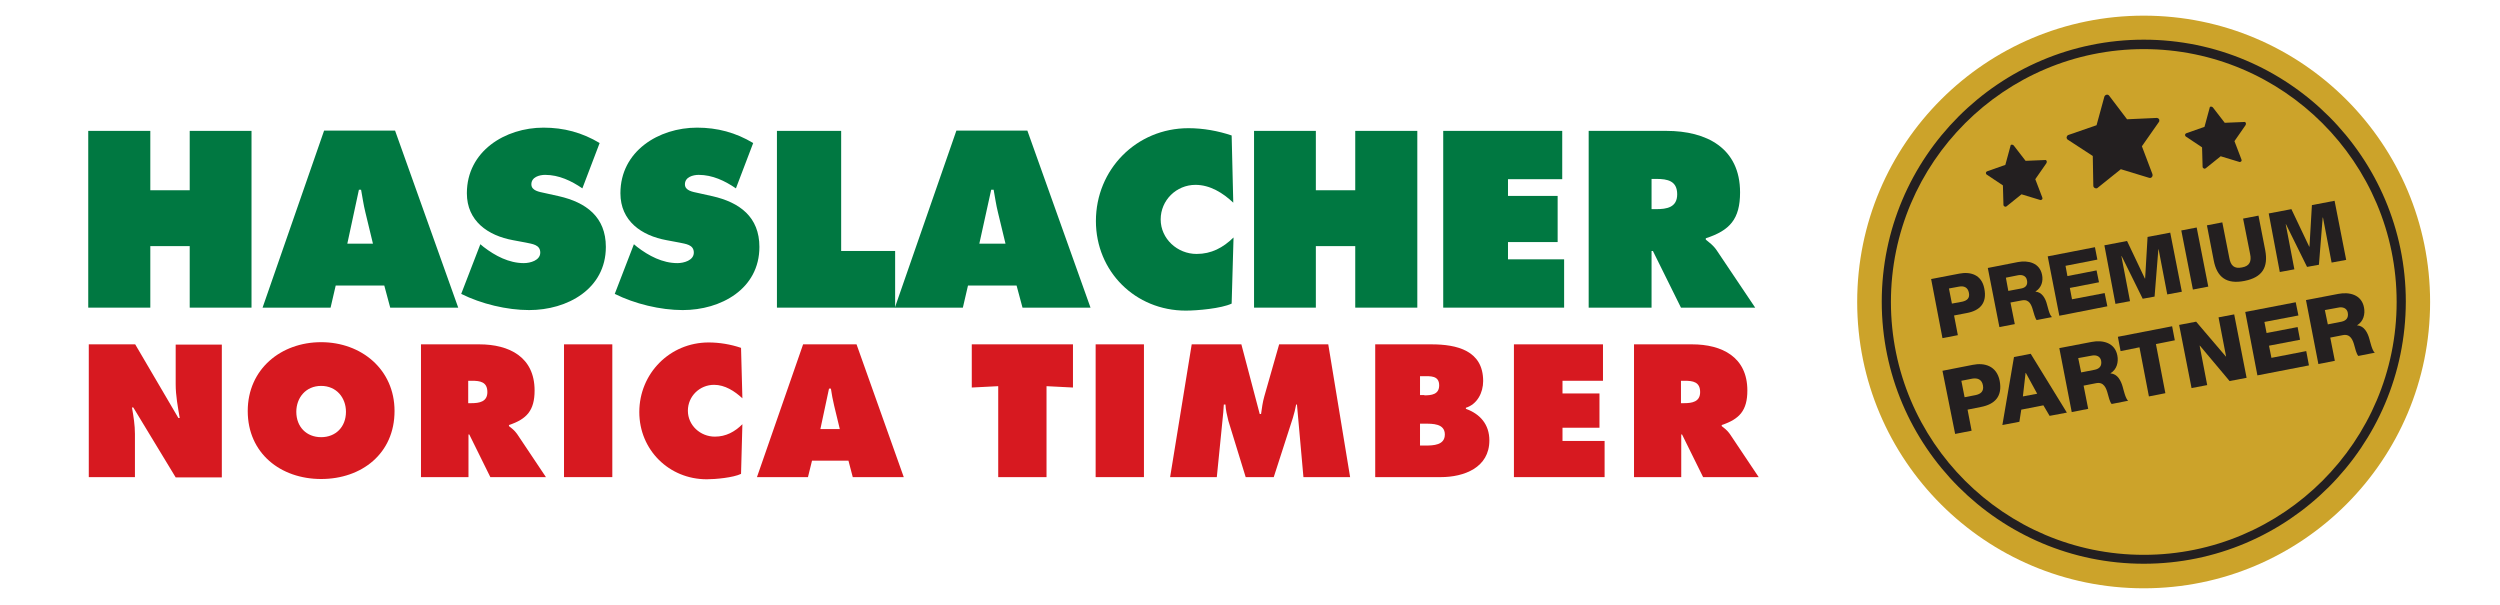
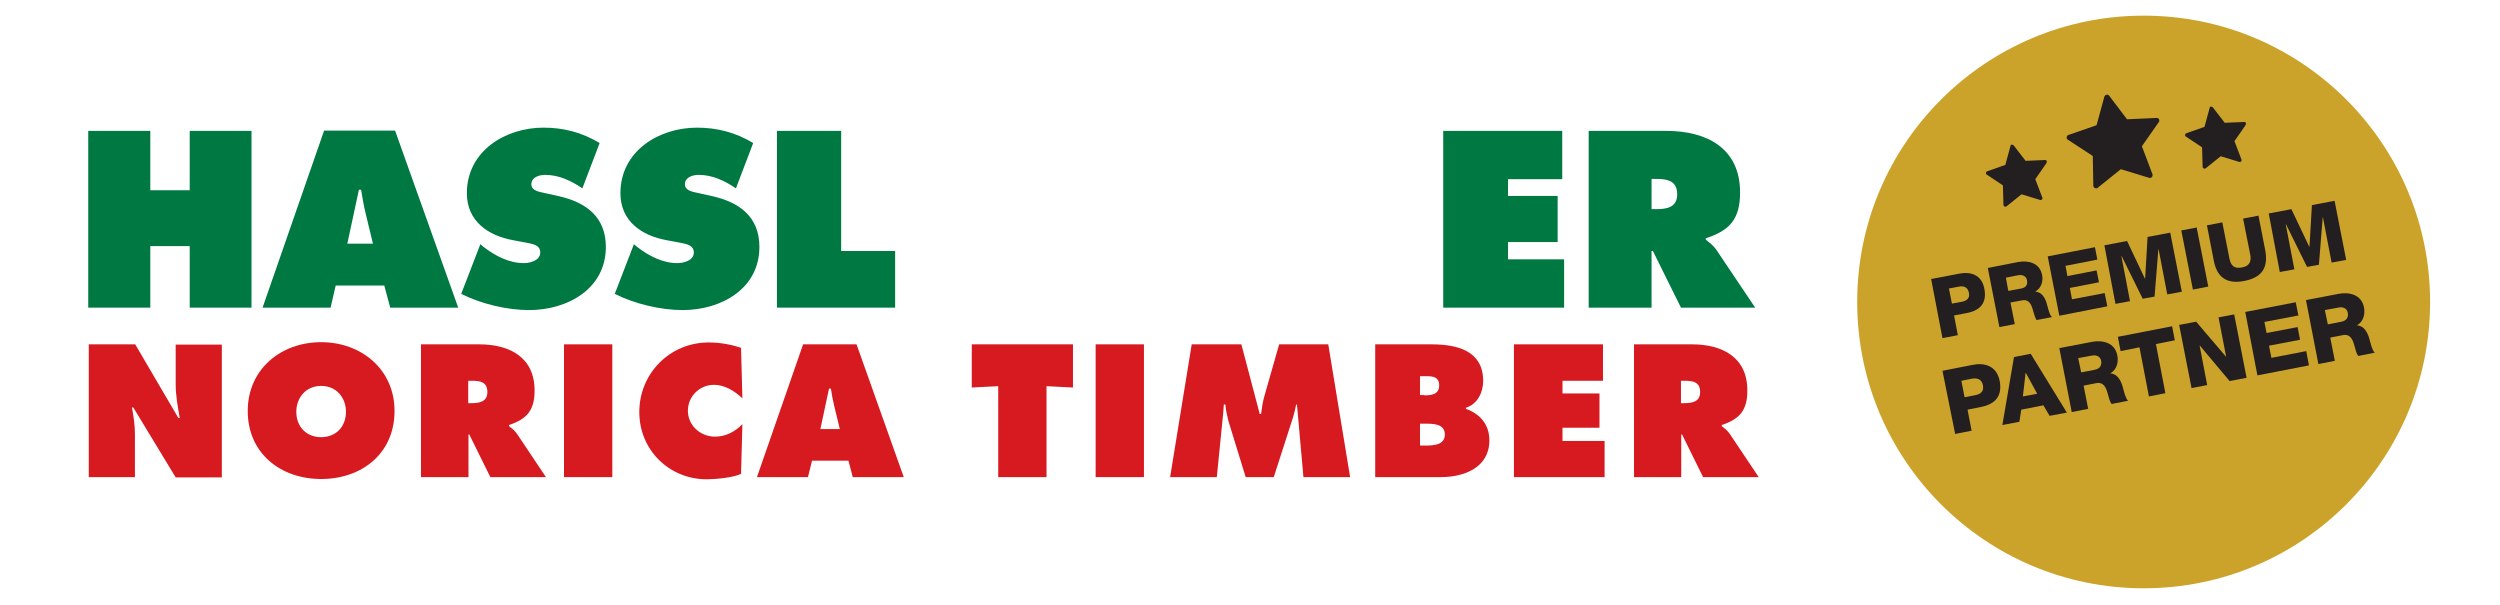
<svg xmlns="http://www.w3.org/2000/svg" xmlns:xlink="http://www.w3.org/1999/xlink" version="1.1" id="Layer_1" x="0px" y="0px" viewBox="0 0 926.4 224.2" style="enable-background:new 0 0 926.4 224.2;" xml:space="preserve">
  <style type="text/css">
	.st0{clip-path:url(#SVGID_00000088830921667764365210000005939395136328930729_);}
	.st1{fill:#CCA32A;}
	.st2{clip-path:url(#SVGID_00000175303252869216514090000003171393496963282319_);}
	.st3{fill:#231F20;}
	.st4{clip-path:url(#SVGID_00000001656735674746271170000009359222986178074260_);}
	.st5{clip-path:url(#SVGID_00000130631884065650392350000015313352821262051496_);}
	.st6{clip-path:url(#SVGID_00000033335138313065831590000003562580314136047750_);}
	.st7{fill:#007841;}
	.st8{clip-path:url(#SVGID_00000043450465671879907160000017622904530057446802_);fill:#007841;}
	.st9{clip-path:url(#SVGID_00000082349551185989121770000016834905566720855742_);fill:#007841;}
	.st10{clip-path:url(#SVGID_00000176004094938523928720000005093401123086753942_);fill:#007841;}
	.st11{clip-path:url(#SVGID_00000176004094938523928720000005093401123086753942_);fill:#D71920;}
	.st12{fill:#D71920;}
	.st13{clip-path:url(#SVGID_00000139291800240417531240000007736000729912302990_);fill:#D71920;}
	.st14{clip-path:url(#SVGID_00000021835140515193209720000012467539373822475707_);fill:#D71920;}
	.st15{clip-path:url(#SVGID_00000162313261522824171940000007149589791916117122_);fill:#D71920;}
</style>
  <g>
    <g>
      <g>
        <defs>
          <rect id="SVGID_1_" x="685.1" y="5.7" width="228.9" height="212.3" />
        </defs>
        <clipPath id="SVGID_00000173144443137586562510000010236412451996778427_">
          <use xlink:href="#SVGID_1_" style="overflow:visible;" />
        </clipPath>
        <g style="clip-path:url(#SVGID_00000173144443137586562510000010236412451996778427_);">
          <path class="st1" d="M794.4,218c58.6,0,106.1-47.5,106.1-106.1S853,5.8,794.4,5.8S688.2,53.2,688.2,111.9      C688.2,170.5,735.7,218,794.4,218" />
        </g>
      </g>
      <g>
        <defs>
          <rect id="SVGID_00000009549074923705518810000009625220374694170552_" x="685.1" y="5.7" width="228.9" height="212.3" />
        </defs>
        <clipPath id="SVGID_00000047046871019087944210000017033878243866502321_">
          <use xlink:href="#SVGID_00000009549074923705518810000009625220374694170552_" style="overflow:visible;" />
        </clipPath>
        <g style="clip-path:url(#SVGID_00000047046871019087944210000017033878243866502321_);">
-           <path class="st3" d="M794.4,208.9c-53.5,0-97.1-43.5-97.1-97.1c0-53.5,43.5-97.1,97.1-97.1c53.5,0,97.1,43.5,97.1,97.1      C891.4,165.4,847.9,208.9,794.4,208.9z M794.4,18.2c-51.6,0-93.7,42-93.7,93.7s42,93.7,93.7,93.7s93.7-42,93.7-93.7      S846,18.2,794.4,18.2z" />
-         </g>
+           </g>
      </g>
    </g>
    <g>
      <path class="st3" d="M715.6,103.4l10.4-2c4.1-0.8,8.3,0.3,9.3,5.5c1.1,5.4-1.6,8.2-6.5,9.1l-4.7,0.9l1.4,7.3l-5.7,1.1L715.6,103.4    z M723.3,112.5l3.8-0.7c1.8-0.4,2.9-1.3,2.5-3.3c-0.4-2.1-1.9-2.6-3.6-2.3l-3.8,0.7L723.3,112.5z" />
      <path class="st3" d="M736.6,99.3l11.2-2.2c3.8-0.7,8,0.3,8.9,4.7c0.5,2.4-0.2,4.8-2.4,6.2v0.1c2.4,0.1,3.7,2.6,4.2,4.6    c0.3,0.9,0.9,4.1,1.9,4.8l-5.7,1.1c-0.6-0.7-1.1-2.8-1.3-3.4c-0.6-2.2-1.4-4.4-4.1-3.9l-4.3,0.8l1.6,8l-5.7,1.1L736.6,99.3z     M744.2,107.8l4.8-0.9c1.7-0.3,2.5-1.4,2.1-3.1c-0.3-1.6-1.8-2.1-3.3-1.8l-4.5,0.9L744.2,107.8z" />
      <path class="st3" d="M758.8,95l17.5-3.4l0.9,4.6l-11.8,2.3l0.7,3.8l10.8-2.1l0.9,4.4l-10.8,2.1l0.8,4.2l12.1-2.3l1,4.9l-17.8,3.5    L758.8,95z" />
      <path class="st3" d="M779.8,90.9l8.4-1.6l6.6,13.9h0.1l0.9-15.4l8.4-1.6l4.3,21.9l-5.4,1l-3.2-16.7h-0.1l-1.4,17.5l-4.4,0.8    l-7.8-15.8h-0.1l3.2,16.7l-5.4,1L779.8,90.9z" />
      <path class="st3" d="M808.3,85.4l5.7-1.1l4.3,21.9l-5.7,1.1L808.3,85.4z" />
      <path class="st3" d="M839.4,92.7c1.2,6.4-1.1,10.1-7.7,11.4c-6.6,1.3-10.2-1.3-11.4-7.7l-2.5-12.9l5.7-1.1l2.6,13.2    c0.5,2.8,1.8,4.1,4.7,3.5c2.8-0.5,3.6-2.2,3-5L831.2,81l5.7-1.1L839.4,92.7z" />
      <path class="st3" d="M840.7,79.1l8.4-1.6l6.6,13.9h0.1l0.9-15.4l8.4-1.6l4.3,21.9l-5.4,1l-3.2-16.7h-0.1l-1.4,17.5l-4.4,0.8    l-7.8-15.8H847l3.2,16.7l-5.4,1L840.7,79.1z" />
    </g>
    <g>
      <path class="st3" d="M719.8,137.4l11.2-2.2c4.4-0.9,8.9,0.4,10,5.9c1.1,5.8-1.8,8.7-6.9,9.7l-5,1l1.5,7.8l-6.1,1.2L719.8,137.4z     M728,147.2l4.1-0.8c1.9-0.4,3.1-1.4,2.7-3.6c-0.4-2.2-2-2.8-3.9-2.5l-4.1,0.8L728,147.2z" />
      <path class="st3" d="M746.3,132.3l6.2-1.2l13.4,21.8l-6.4,1.2l-2.3-3.9l-8.2,1.6l-0.7,4.5l-6.3,1.2L746.3,132.3z M749.6,146.9    l5.3-1l-4.2-7.7h-0.1L749.6,146.9z" />
      <path class="st3" d="M763.1,129l12-2.3c4.1-0.8,8.6,0.3,9.5,5c0.5,2.5-0.2,5.2-2.5,6.6v0.1c2.6,0.1,3.9,2.8,4.5,5    c0.3,1,1,4.3,2,5.1l-6.1,1.2c-0.7-0.7-1.2-2.9-1.4-3.6c-0.6-2.3-1.5-4.7-4.4-4.1l-4.6,0.9l1.7,8.6l-6.1,1.2L763.1,129z M771.2,138    l5.1-1c1.8-0.4,2.6-1.5,2.3-3.3c-0.3-1.7-1.9-2.3-3.6-1.9l-4.9,0.9L771.2,138z" />
      <path class="st3" d="M805.9,126.1l-7,1.4l3.5,18.2l-6.1,1.2l-3.5-18.2l-7,1.4l-1-5.3l20.1-3.9L805.9,126.1z" />
      <path class="st3" d="M807.5,120.4l6.3-1.2l11,12.9h0.1l-2.8-14.5l5.8-1.1l4.6,23.5l-6.3,1.2l-11-13.1h-0.1l2.8,14.6l-5.8,1.1    L807.5,120.4z" />
      <path class="st3" d="M832,115.6l18.7-3.6l1,4.9l-12.6,2.4l0.8,4.1l11.5-2.2l0.9,4.7l-11.5,2.2l0.9,4.5l12.9-2.5l1,5.3l-19.1,3.7    L832,115.6z" />
      <path class="st3" d="M854.5,111.2l12-2.3c4.1-0.8,8.6,0.3,9.5,5c0.5,2.5-0.2,5.2-2.5,6.6v0.1c2.6,0.1,3.9,2.8,4.5,5    c0.3,1,1,4.3,2,5.1l-6.1,1.2c-0.7-0.7-1.2-2.9-1.4-3.6c-0.6-2.3-1.5-4.7-4.4-4.1l-4.6,0.9l1.7,8.6l-6.1,1.2L854.5,111.2z     M862.6,120.2l5.1-1c1.8-0.4,2.6-1.5,2.3-3.3c-0.3-1.7-1.9-2.3-3.6-1.9l-4.9,0.9L862.6,120.2z" />
    </g>
    <g>
      <g>
        <defs>
          <rect id="SVGID_00000151537757167897416430000007163829384420637109_" x="685.1" y="5.7" width="228.9" height="212.3" />
        </defs>
        <clipPath id="SVGID_00000181772922551859540280000002409681493228063161_">
          <use xlink:href="#SVGID_00000151537757167897416430000007163829384420637109_" style="overflow:visible;" />
        </clipPath>
        <g style="clip-path:url(#SVGID_00000181772922551859540280000002409681493228063161_);">
          <path class="st3" d="M800.1,44.2c-0.2-0.3-0.6-0.5-0.9-0.5l-11,0.5l-6.6-8.7c-0.2-0.3-0.6-0.5-1-0.4s-0.7,0.4-0.8,0.7l-2.9,10.6      L766.5,50c-0.4,0.1-0.6,0.5-0.7,0.8c0,0.4,0.1,0.8,0.5,1l9.2,6l0.2,11c0,0.4,0.2,0.7,0.6,0.9c0.2,0.1,0.4,0.1,0.6,0.1      c0.2,0,0.3-0.1,0.4-0.2l8.6-6.9l10.5,3.2c0.4,0.1,0.8,0,1-0.3c0.3-0.3,0.3-0.7,0.2-1.1l-3.9-10.3l6.3-9      C800.2,45,800.2,44.6,800.1,44.2" />
        </g>
      </g>
      <g>
        <defs>
          <rect id="SVGID_00000163776476914372492370000012105509761544552356_" x="685.1" y="5.7" width="228.9" height="212.3" />
        </defs>
        <clipPath id="SVGID_00000116227617449279275780000005916541294192438430_">
          <use xlink:href="#SVGID_00000163776476914372492370000012105509761544552356_" style="overflow:visible;" />
        </clipPath>
        <g style="clip-path:url(#SVGID_00000116227617449279275780000005916541294192438430_);">
          <path class="st3" d="M758.4,59.6c-0.1-0.2-0.4-0.4-0.6-0.3l-7.2,0.3l-4.4-5.7c-0.2-0.2-0.4-0.3-0.7-0.3s-0.5,0.2-0.5,0.5l-1.9,7      l-6.8,2.4c-0.2,0.1-0.4,0.3-0.4,0.6c0,0.3,0.1,0.5,0.3,0.6l6,4l0.2,7.2c0,0.3,0.2,0.5,0.4,0.6c0.1,0.1,0.3,0.1,0.4,0.1      c0.1,0,0.2-0.1,0.3-0.1l5.6-4.5l6.9,2.1c0.2,0.1,0.5,0,0.7-0.2s0.2-0.5,0.1-0.7l-2.6-6.8l4.1-5.9      C758.5,60.1,758.5,59.8,758.4,59.6" />
        </g>
      </g>
      <g>
        <defs>
          <rect id="SVGID_00000090268882741036349190000017978131094235445692_" x="685.1" y="5.7" width="228.9" height="212.3" />
        </defs>
        <clipPath id="SVGID_00000038406665176537575770000008779655476051364235_">
          <use xlink:href="#SVGID_00000090268882741036349190000017978131094235445692_" style="overflow:visible;" />
        </clipPath>
        <g style="clip-path:url(#SVGID_00000038406665176537575770000008779655476051364235_);">
          <path class="st3" d="M832.2,45.5c-0.1-0.2-0.4-0.4-0.6-0.3l-7.2,0.3l-4.4-5.7c-0.2-0.2-0.4-0.3-0.7-0.3s-0.5,0.2-0.5,0.5l-1.9,7      l-6.8,2.4c-0.2,0.1-0.4,0.3-0.4,0.6s0.1,0.5,0.3,0.6l6,4l0.2,7.2c0,0.3,0.2,0.5,0.4,0.6c0.1,0.1,0.3,0.1,0.4,0.1      c0.1,0,0.2-0.1,0.3-0.1l5.6-4.5l6.9,2.1c0.2,0.1,0.5,0,0.7-0.2s0.2-0.5,0.1-0.7l-2.6-6.8l4.1-5.9      C832.3,46,832.3,45.7,832.2,45.5" />
        </g>
      </g>
    </g>
  </g>
  <g>
    <polygon class="st7" points="70.3,48.5 70.3,70.5 55.7,70.5 55.7,48.5 32.7,48.5 32.7,114 55.7,114 55.7,91.2 70.3,91.2 70.3,114    93.2,114 93.2,48.5  " />
    <g>
      <defs>
        <rect id="SVGID_00000081609689210092682780000008314207300695339931_" x="32.7" y="47.4" width="619" height="130.2" />
      </defs>
      <clipPath id="SVGID_00000035505529079464390060000017052146179981685675_">
        <use xlink:href="#SVGID_00000081609689210092682780000008314207300695339931_" style="overflow:visible;" />
      </clipPath>
      <path style="clip-path:url(#SVGID_00000035505529079464390060000017052146179981685675_);fill:#007841;" d="M138.2,90.3l-2.8-11.6    c-0.7-2.8-1.1-5.7-1.6-8.4H133l-4.3,20H138.2z M122.5,114H97.3l22.8-65.6h26.3l23.4,65.6h-25.2l-2.2-8.2h-18L122.5,114z" />
      <path style="clip-path:url(#SVGID_00000035505529079464390060000017052146179981685675_);fill:#007841;" d="M178,90.5l1.2,1    c4.3,3.3,9.4,6,14.9,6c2.4,0,6.1-1,6.1-3.9c0-3-3.1-3.2-5.3-3.7l-4.8-0.9c-9.3-1.7-17.1-7.1-17.1-17.4c0-15.6,14.2-24.3,28.4-24.3    c7.5,0,14.3,1.8,20.8,5.7l-6.4,16.8c-4.1-2.8-8.7-5-13.8-5c-2.1,0-5.1,0.8-5.1,3.5c0,2.4,3,2.8,4.8,3.2l5.4,1.2    c10.1,2.3,17.4,7.7,17.4,18.8c0,15.6-14.3,23.4-28.4,23.4c-8.3,0-17.8-2.3-25.2-6L178,90.5z" />
      <path style="clip-path:url(#SVGID_00000035505529079464390060000017052146179981685675_);fill:#007841;" d="M234.9,90.5l1.2,1    c4.3,3.3,9.4,6,14.9,6c2.4,0,6.1-1,6.1-3.9c0-3-3.1-3.2-5.3-3.7l-4.8-0.9c-9.3-1.7-17.1-7.1-17.1-17.4c0-15.6,14.2-24.3,28.4-24.3    c7.5,0,14.3,1.8,20.8,5.7l-6.4,16.8c-4.1-2.8-8.7-5-13.8-5c-2.1,0-5.1,0.8-5.1,3.5c0,2.4,3,2.8,4.8,3.2l5.4,1.2    c10.1,2.3,17.4,7.7,17.4,18.8c0,15.6-14.3,23.4-28.4,23.4c-8.3,0-17.8-2.3-25.2-6L234.9,90.5z" />
    </g>
    <polygon class="st7" points="287.9,48.5 287.9,114 331.7,114 331.7,93 311.7,93 311.7,48.5  " />
    <g>
      <defs>
-         <rect id="SVGID_00000143617366700784537970000009914008564842811783_" x="32.7" y="47.4" width="619" height="130.2" />
-       </defs>
+         </defs>
      <clipPath id="SVGID_00000059285971454690404000000000157233836316758677_">
        <use xlink:href="#SVGID_00000143617366700784537970000009914008564842811783_" style="overflow:visible;" />
      </clipPath>
      <path style="clip-path:url(#SVGID_00000059285971454690404000000000157233836316758677_);fill:#007841;" d="M372.6,90.3l-2.8-11.6    c-0.7-2.8-1.1-5.7-1.6-8.4h-0.9l-4.4,20H372.6z M356.8,114h-25.2l22.8-65.6h26.3l23.4,65.6h-25.2l-2.2-8.2h-18L356.8,114z" />
      <path style="clip-path:url(#SVGID_00000059285971454690404000000000157233836316758677_);fill:#007841;" d="M457,75.1    c-3.8-3.6-8.6-6.6-14-6.6c-7.1,0-12.9,5.7-12.9,12.8c0,7.2,6.2,12.8,13.3,12.8c5.5,0,9.8-2.3,13.7-6.1l-0.7,24.5    c-3.8,1.8-12.7,2.6-17,2.6c-18.7,0-33.3-14.5-33.3-33.2c0-19.1,15-34.4,34.3-34.4c5.4,0,11,1,16,2.7L457,75.1z" />
    </g>
-     <polygon class="st7" points="502.2,48.5 502.2,70.5 487.6,70.5 487.6,48.5 464.7,48.5 464.7,114 487.6,114 487.6,91.2 502.2,91.2    502.2,114 525.2,114 525.2,48.5  " />
    <polygon class="st7" points="534.8,48.5 534.8,114 579.6,114 579.6,96.1 558.8,96.1 558.8,89.7 577.2,89.7 577.2,72.6 558.8,72.6    558.8,66.4 578.9,66.4 578.9,48.5  " />
    <g>
      <defs>
        <rect id="SVGID_00000177451440988700345330000008248076222829405826_" x="32.7" y="47.4" width="619" height="130.2" />
      </defs>
      <clipPath id="SVGID_00000046341195126958982610000013446447060830511014_">
        <use xlink:href="#SVGID_00000177451440988700345330000008248076222829405826_" style="overflow:visible;" />
      </clipPath>
      <path style="clip-path:url(#SVGID_00000046341195126958982610000013446447060830511014_);fill:#007841;" d="M612,77.5h1.7    c3.9,0,7.8-0.6,7.8-5.5c0-5-3.6-5.7-7.7-5.7H612V77.5z M588.7,48.5h28.8c14.8,0,27.3,6.3,27.3,22.8c0,9.9-3.8,14.1-12.7,17v0.5    c1.2,1,2.7,2,4,3.9l14.3,21.3h-27.5l-10.4-21H612v21h-23.3V48.5z" />
      <path style="clip-path:url(#SVGID_00000046341195126958982610000013446447060830511014_);fill:#D71920;" d="M32.9,127.6h17.2    l16,27.3h0.5c-0.7-4.1-1.5-8.3-1.5-12.5v-14.7h17.1v49.2H65.1L49.4,151h-0.5c0.6,3.4,1.1,6.6,1.1,9.8v16H32.9V127.6z" />
      <path style="clip-path:url(#SVGID_00000046341195126958982610000013446447060830511014_);fill:#D71920;" d="M109.8,152.6    c0,5.6,3.8,9.4,9.2,9.4c5.4,0,9.2-3.8,9.2-9.4c0-5.2-3.5-9.6-9.2-9.6C113.3,143,109.8,147.4,109.8,152.6 M146.2,152.3    c0,15.8-12.2,25.2-27.2,25.2s-27.2-9.5-27.2-25.2c0-15.5,12.3-25.5,27.2-25.5C133.9,126.8,146.2,136.9,146.2,152.3" />
      <path style="clip-path:url(#SVGID_00000046341195126958982610000013446447060830511014_);fill:#D71920;" d="M173.5,149.4h1.2    c2.9,0,5.9-0.5,5.9-4.1c0-3.8-2.7-4.2-5.7-4.2h-1.4V149.4z M156,127.6h21.6c11.1,0,20.5,4.7,20.5,17.1c0,7.4-2.9,10.6-9.5,12.8    v0.4c0.9,0.7,2,1.5,3,2.9l10.7,16h-20.6l-7.8-15.8h-0.3v15.8H156V127.6z" />
    </g>
    <rect x="209" y="127.6" class="st12" width="17.9" height="49.2" />
    <g>
      <defs>
        <rect id="SVGID_00000110462982397244888820000000141977223597049250_" x="32.7" y="47.4" width="619" height="130.2" />
      </defs>
      <clipPath id="SVGID_00000018917559762563379220000010077735616608112283_">
        <use xlink:href="#SVGID_00000110462982397244888820000000141977223597049250_" style="overflow:visible;" />
      </clipPath>
      <path style="clip-path:url(#SVGID_00000018917559762563379220000010077735616608112283_);fill:#D71920;" d="M275.1,147.6    c-2.9-2.7-6.5-5-10.5-5c-5.3,0-9.7,4.2-9.7,9.6c0,5.4,4.6,9.6,10,9.6c4.1,0,7.4-1.8,10.2-4.6l-0.5,18.4c-2.9,1.4-9.5,2-12.7,2    c-14,0-25-10.9-25-24.9c0-14.3,11.3-25.8,25.7-25.8c4,0,8.2,0.7,12,2L275.1,147.6z" />
      <path style="clip-path:url(#SVGID_00000018917559762563379220000010077735616608112283_);fill:#D71920;" d="M311.2,159l-2.1-8.7    c-0.5-2.1-0.9-4.2-1.2-6.3h-0.7l-3.2,15H311.2z M299.4,176.8h-18.9l17.1-49.2h19.8l17.5,49.2H316l-1.6-6.1h-13.5L299.4,176.8z" />
    </g>
    <polygon class="st12" points="360.1,127.6 360.1,143.6 369.9,143.1 369.9,176.8 387.8,176.8 387.8,143.1 397.6,143.6 397.6,127.6     " />
    <rect x="406" y="127.6" class="st12" width="17.9" height="49.2" />
    <g>
      <defs>
        <rect id="SVGID_00000129194174768640773570000011510239230332508320_" x="32.7" y="47.4" width="619" height="130.2" />
      </defs>
      <clipPath id="SVGID_00000032650350412837797430000003807934523050174374_">
        <use xlink:href="#SVGID_00000129194174768640773570000011510239230332508320_" style="overflow:visible;" />
      </clipPath>
      <path style="clip-path:url(#SVGID_00000032650350412837797430000003807934523050174374_);fill:#D71920;" d="M441.6,127.6H460    l6.8,25.8h0.5c0.3-2.2,0.6-4.4,1.2-6.5l5.5-19.3h18.2l8.1,49.2H483l-2.4-26.9h-0.3c-0.3,1.6-0.7,3.3-1.2,4.9l-7.1,22h-10.4    l-6.4-20.8c-0.5-2.1-1-4-1.1-6.1h-0.6c-0.1,2-0.3,4-0.5,5.9l-2.1,21h-17.3L441.6,127.6z" />
      <path style="clip-path:url(#SVGID_00000032650350412837797430000003807934523050174374_);fill:#D71920;" d="M526.2,165.1h2    c2.9,0,7.2-0.1,7.2-4.1c0-4.1-4.6-4-7.4-4h-1.8V165.1z M527.8,146.5c2.6,0,5.5-0.3,5.5-3.7c0-3.7-3.3-3.4-5.9-3.4h-1.2v7H527.8z     M509.6,127.6h20.8c9.5,0,19.2,2.3,19.2,13.6c0,4.3-2.2,8.6-6.4,9.9v0.4c5.3,1.9,8.7,5.8,8.7,11.7c0,10.1-9.4,13.6-18,13.6h-24.3    V127.6z" />
    </g>
    <polygon class="st12" points="561,127.6 561,176.8 594.6,176.8 594.6,163.4 579,163.4 579,158.5 592.7,158.5 592.7,145.8    579,145.8 579,141.1 594,141.1 594,127.6  " />
    <g>
      <defs>
        <rect id="SVGID_00000018226530234028750800000011779330959353173889_" x="32.7" y="47.4" width="619" height="130.2" />
      </defs>
      <clipPath id="SVGID_00000139998709550803200900000001323413146982818217_">
        <use xlink:href="#SVGID_00000018226530234028750800000011779330959353173889_" style="overflow:visible;" />
      </clipPath>
      <path style="clip-path:url(#SVGID_00000139998709550803200900000001323413146982818217_);fill:#D71920;" d="M622.9,149.4h1.2    c2.9,0,5.9-0.5,5.9-4.1c0-3.8-2.7-4.2-5.7-4.2h-1.4V149.4z M605.4,127.6H627c11.1,0,20.5,4.7,20.5,17.1c0,7.4-2.9,10.6-9.5,12.8    v0.4c0.9,0.7,2,1.5,3,2.9l10.7,16h-20.6l-7.8-15.8h-0.3v15.8h-17.5V127.6z" />
    </g>
  </g>
</svg>